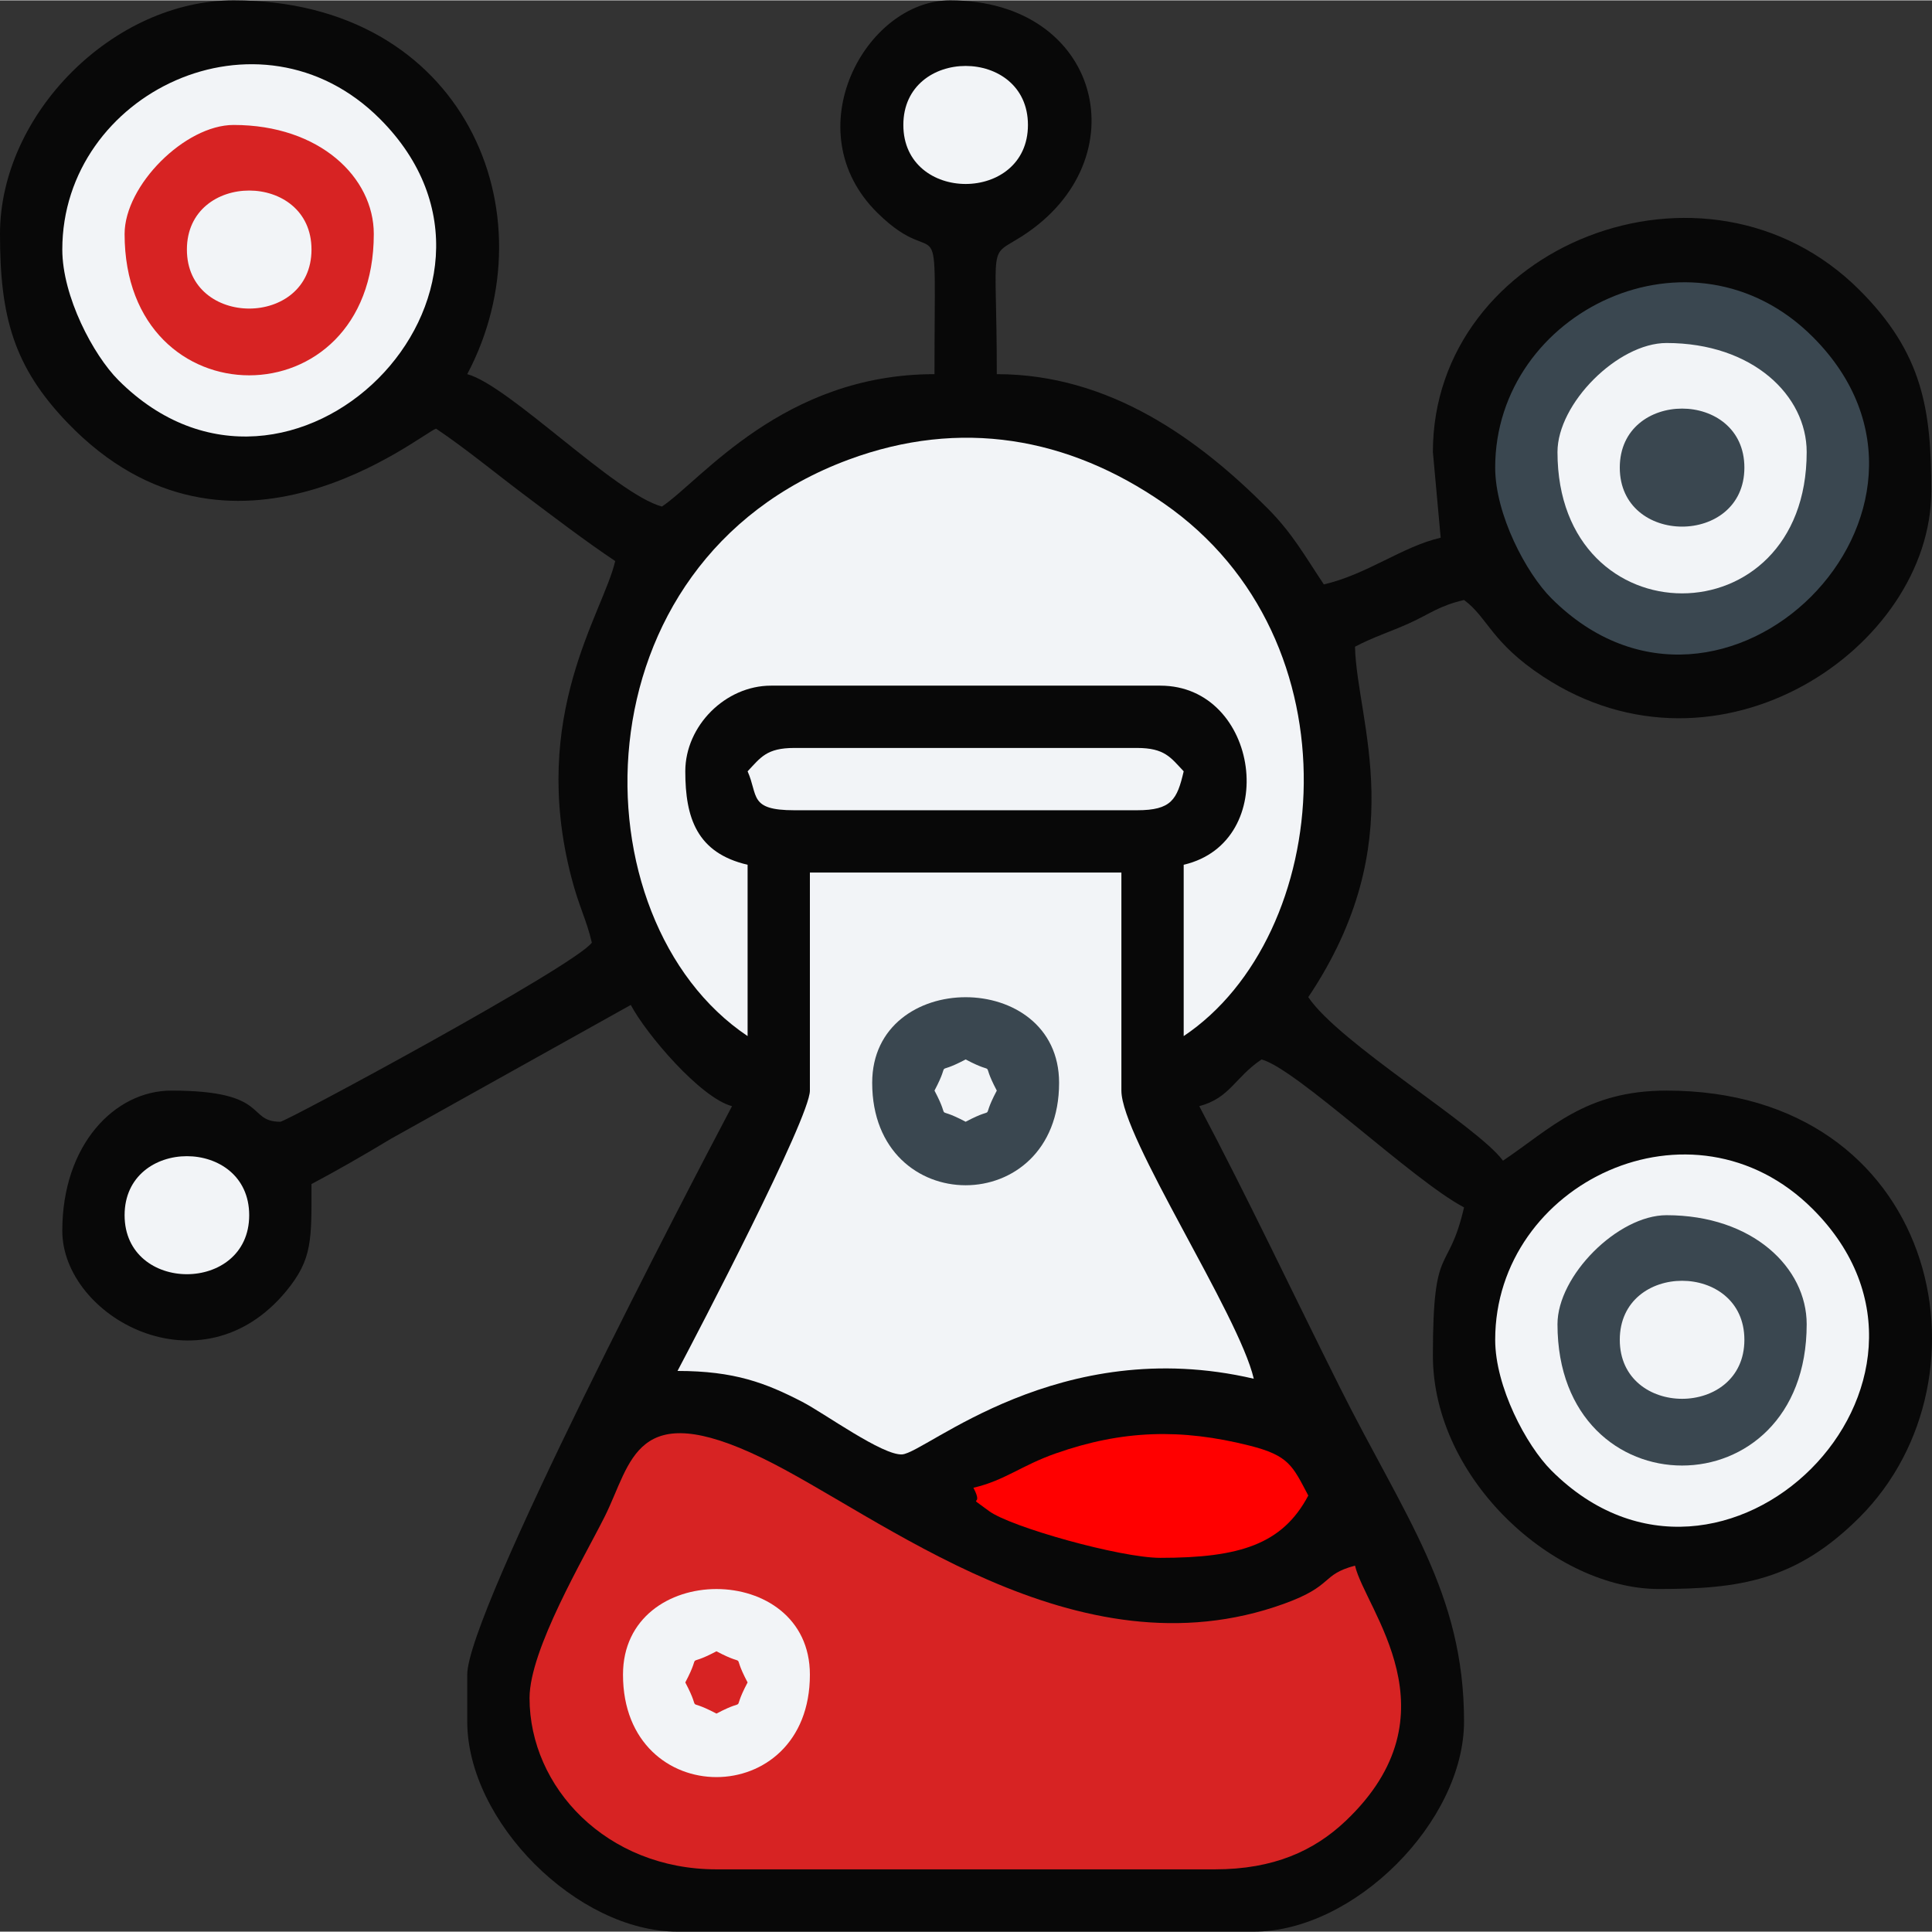
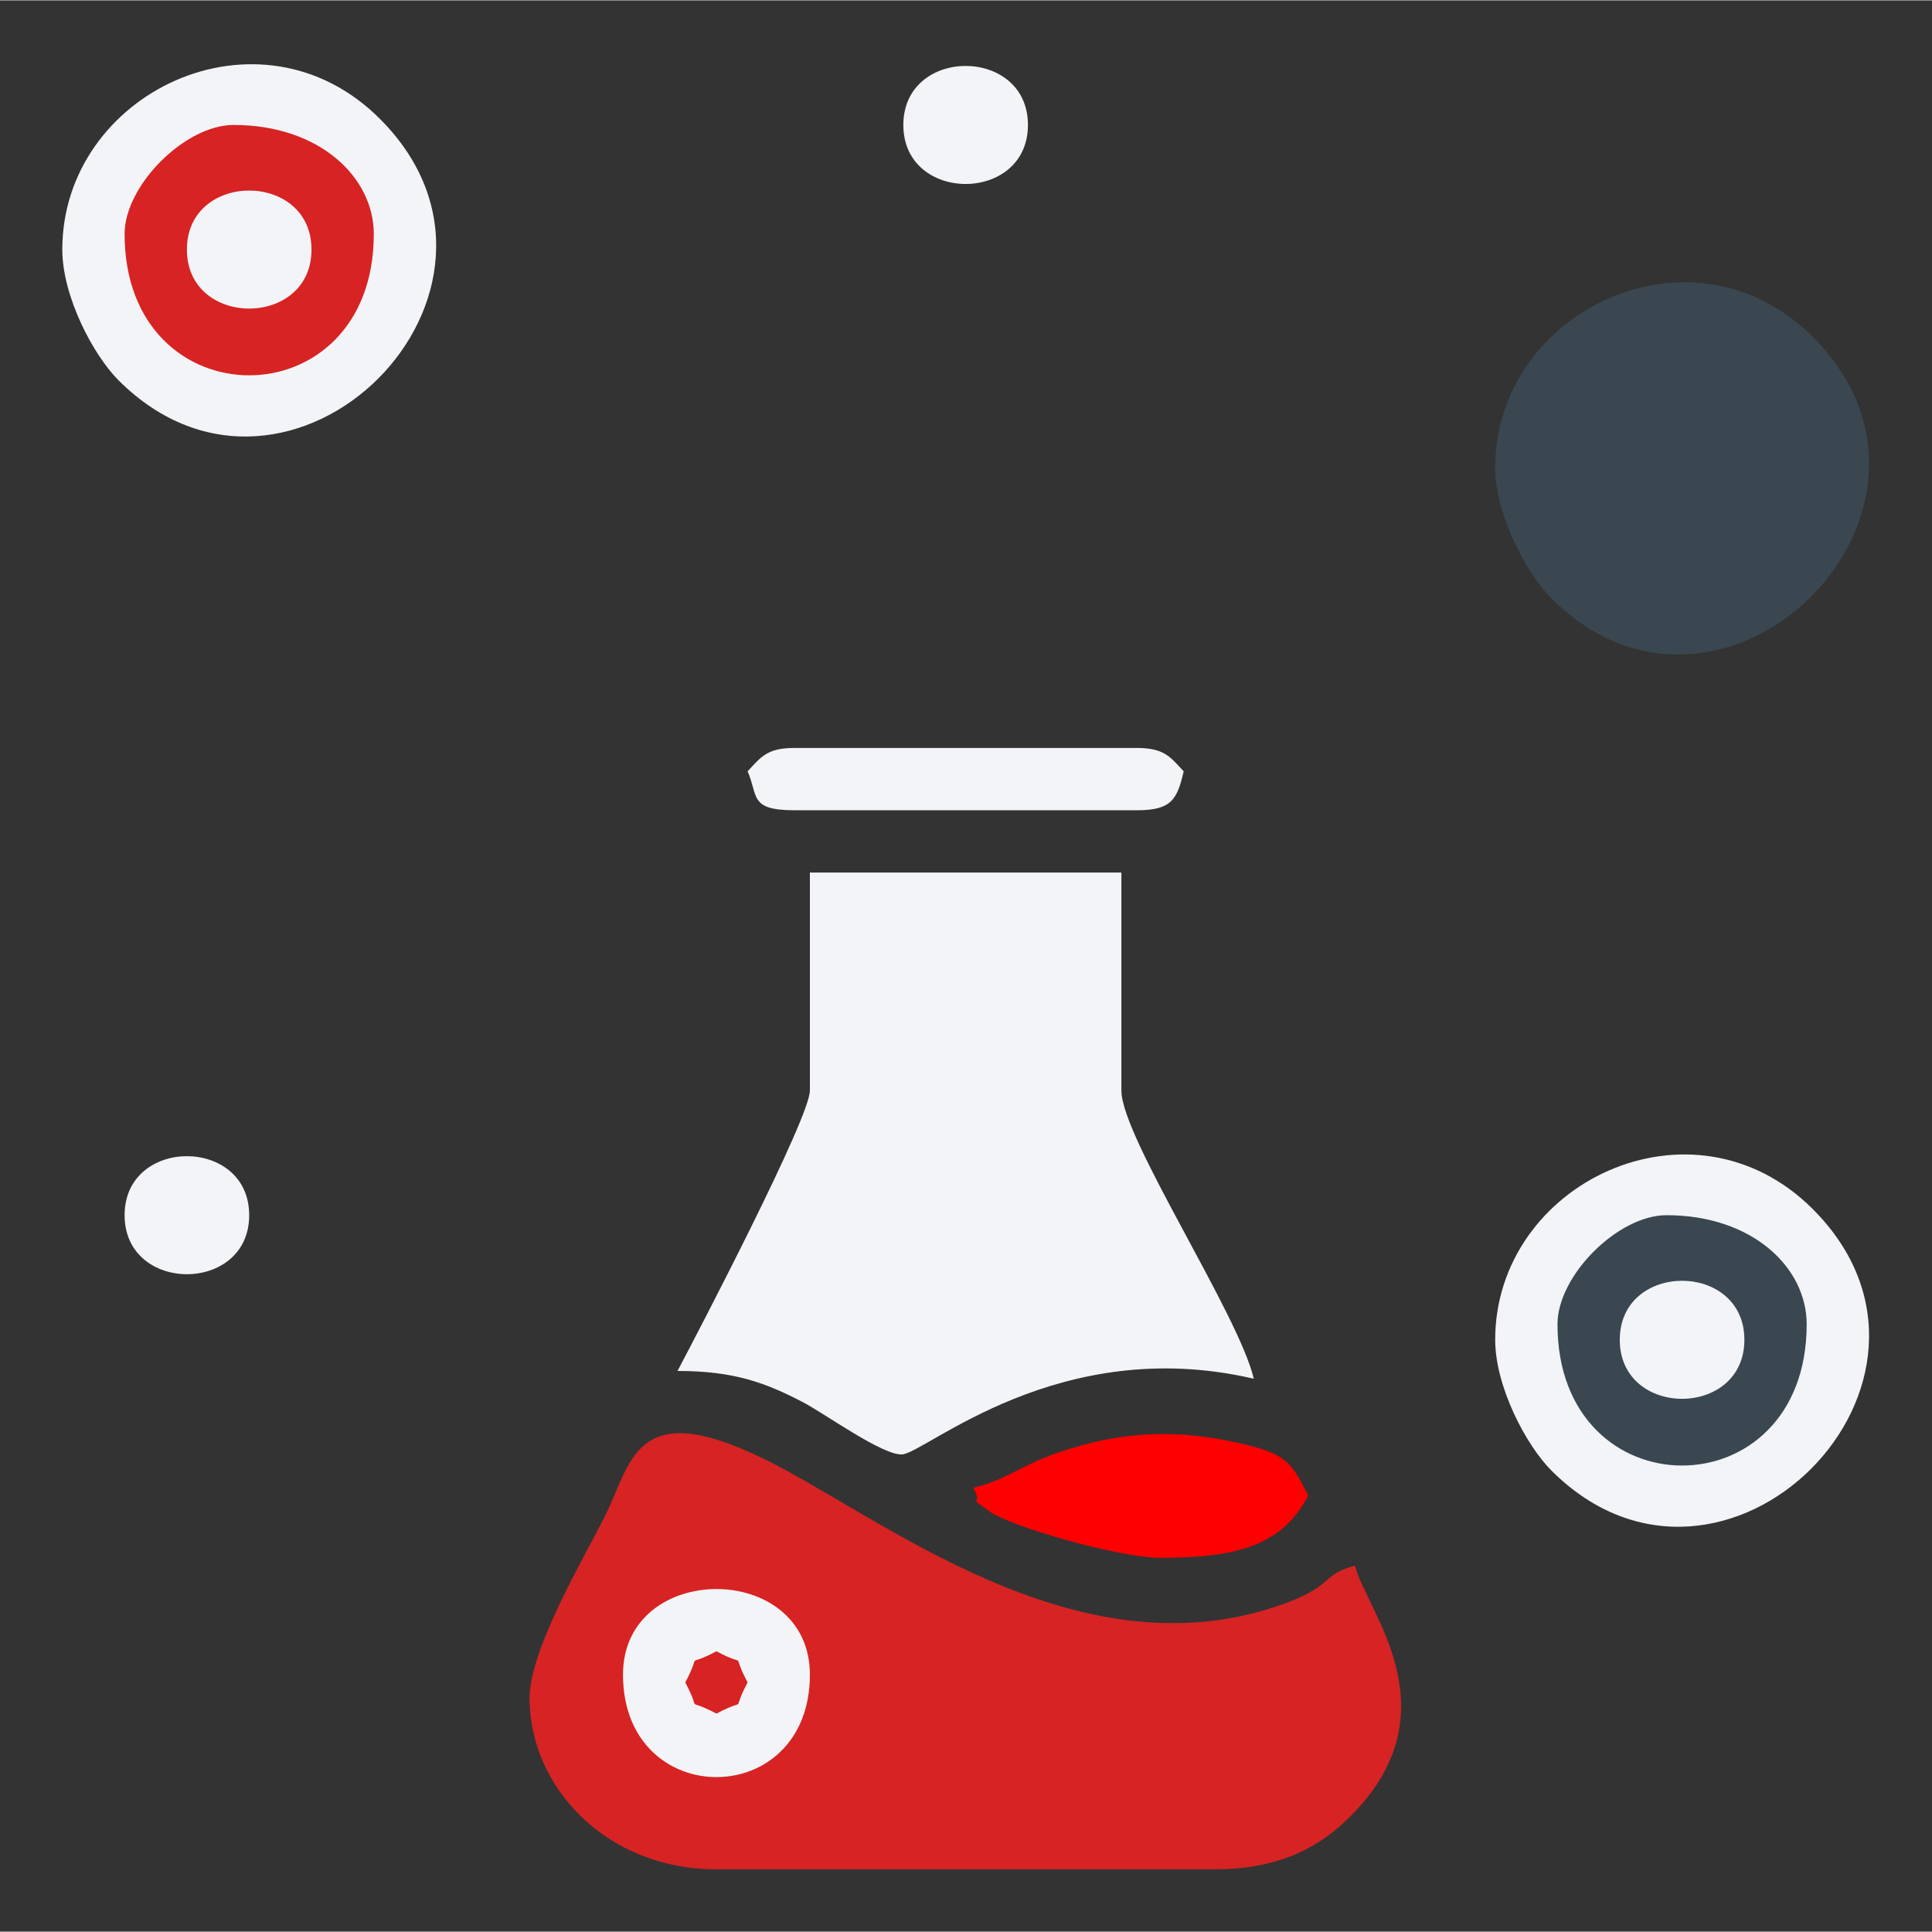
<svg xmlns="http://www.w3.org/2000/svg" clip-rule="evenodd" fill-rule="evenodd" height="62" image-rendering="optimizeQuality" shape-rendering="geometricPrecision" text-rendering="geometricPrecision" viewBox="0 0 62.023 62" width="62">
  <rect x="0" y="0" width="62.023" height="62" fill="#333333" stroke="none" />
-   <path d="m0 7.5c0 2.636.427 4.256 2.178 6.072 5.256 5.448 11.379.297 11.822.178.942.631 1.867 1.399 2.857 2.143.986.742 1.946 1.473 2.893 2.107-.393 1.687-2.762 4.937-1.407 10.157.244.942.485 1.353.657 2.093-.553.755-9.823 5.75-10 5.75-1.1 0-.312-1-3.5-1-1.813 0-3.5 1.734-3.5 4.5 0 2.761 4.454 5.251 7.188 1.938.852-1.032.812-1.657.812-3.438.817-.432 1.709-.946 2.548-1.452l7.702-4.298c.491.929 2.231 2.978 3.25 3.25-1.374 2.596-8.5 16.256-8.5 18.25v1.5c0 3.222 3.528 6.75 6.75 6.75h18.5c3.222 0 6.75-3.528 6.75-6.75 0-4.136-1.908-6.566-4-10.75-1.488-2.977-2.948-6.067-4.5-9 .992-.265 1.14-.924 2-1.5 1.116.298 4.84 3.872 6.5 4.75-.516 2.217-1 1.037-1 4.75 0 4.012 3.938 7.5 7.25 7.5 2.597 0 4.411-.265 6.448-2.302 4.503-4.503 2.482-13.698-6.198-13.698-2.61 0-3.722 1.227-5.25 2.25-.815-1.112-5.259-3.771-6.25-5.25 3.353-5.007 1.554-8.843 1.5-11.25.601-.318 1.122-.472 1.745-.755.665-.301.947-.557 1.755-.745.76.557.87 1.364 2.54 2.46 5.633 3.7 12.46-.932 12.46-5.96 0-2.597-.265-4.411-2.302-6.448-4.933-4.932-13.698-1.429-13.698 5.198l.25 2.75c-1.239.288-2.35 1.174-3.75 1.5-.613-.915-1-1.63-1.807-2.443-2.204-2.215-5.068-4.307-8.693-4.307 0-4.403-.309-3.709.817-4.433 3.8-2.441 2.541-7.567-2.317-7.567-2.708 0-5.011 4.19-2.327 6.827 2.092 2.056 1.827-.791 1.827 5.173-4.857 0-7.484 3.403-8.75 4.25-1.49-.398-4.912-3.892-6.25-4.25 2.727-5.153-.074-12-7.5-12-3.858 0-7.5 3.642-7.5 7.5z" fill="#080808" />
  <path d="m29 4c0-2.526 4-2.526 4 0s-4 2.526-4 0z" fill="#f2f4f7" />
  <path d="m2 8c0-5.028 6.329-8.064 10.196-4.196 5.522 5.522-2.87 13.914-8.392 8.392-.811-.811-1.804-2.693-1.804-4.196z" fill="#f2f4f7" />
  <path d="m48 15c0-5.028 6.328-8.064 10.196-4.196 5.522 5.522-2.87 13.914-8.392 8.392-.811-.811-1.804-2.693-1.804-4.196z" fill="#3a4750" />
  <g fill="#f2f4f7">
-     <path d="m22 24.75c0 1.495.372 2.621 2 3v5.5c-5.562-3.725-5.629-15.218 3.244-18.506 3.588-1.329 7.044-.725 10.112 1.4 6.345 4.394 5.437 13.897.644 17.106v-5.5c3.129-.729 2.428-5.75-.75-5.75h-12.5c-1.461 0-2.75 1.289-2.75 2.75z" />
    <path d="m24 24.75c.418-.441.605-.75 1.5-.75h11c.895 0 1.082.309 1.5.75-.211.905-.389 1.25-1.5 1.25h-11c-1.466 0-1.153-.473-1.5-1.25z" />
    <path d="m4 39c0-2.526 4-2.526 4 0s-4 2.526-4 0z" />
    <path d="m48 43c0-5.028 6.328-8.064 10.196-4.196 5.522 5.522-2.87 13.914-8.392 8.392-.811-.811-1.804-2.693-1.804-4.196z" />
    <path d="m26 35v-7h10v7c0 1.5 3.768 7.179 4.25 9.25-6.255-1.458-10.519 2.373-11.286 2.429-.624.045-2.508-1.326-3.207-1.686-1.175-.608-2.18-.993-4.007-.993.649-1.226 4.25-8.126 4.25-9z" />
  </g>
  <path d="m31.25 47.75c1.013-.236 1.536-.715 2.646-1.104 2.142-.751 4.024-.801 6.209-.251 1.278.321 1.389.648 1.895 1.605-.828 1.565-2.199 2-4.75 2-1.28 0-4.804-.989-5.499-1.502-.806-.594-.129-.04-.501-.748z" fill="#f00" />
  <path d="m17 54.5c0-1.557 1.753-4.505 2.417-5.833.863-1.729.963-3.847 5.042-1.876 3.781 1.827 10.09 7.1 16.765 4.682 1.616-.585 1.166-.926 2.276-1.223.33 1.415 3.335 4.749-.302 8.198-1.014.96-2.312 1.552-4.198 1.552h-16c-3.524 0-6-2.63-6-5.5z" fill="#d72323" />
  <path d="m6 8c0-2.526 4-2.526 4 0s-4 2.526-4 0zm-2-.5c0 6.05 8 6.05 8 0 0-1.813-1.734-3.5-4.5-3.5-1.561 0-3.5 1.939-3.5 3.5z" fill="#d72323" />
-   <path d="m52 15c0-2.526 4-2.526 4 0s-4 2.526-4 0zm-2-.5c0 6.05 8 6.05 8 0 0-1.813-1.734-3.5-4.5-3.5-1.561 0-3.5 1.939-3.5 3.5z" fill="#f2f4f7" />
  <path d="m52 43c0-2.526 4-2.526 4 0s-4 2.526-4 0zm-2-.5c0 6.049 8 6.049 8 0 0-1.813-1.734-3.5-4.5-3.5-1.561 0-3.5 1.939-3.5 3.5z" fill="#3a4750" />
-   <path d="m30 35c.578-1.093-.093-.422 1-1 1.093.578.422-.093 1 1-.578 1.093.093.422-1 1-1.093-.578-.422.093-1-1zm-2-.25c0 4.385 6 4.385 6 0 0-3.664-6-3.664-6 0z" fill="#3a4750" />
  <path d="m22 54c.578-1.093-.093-.422 1-1 1.093.578.422-.093 1 1-.578 1.093.093.422-1 1-1.093-.578-.422.093-1-1zm-2-.25c0 4.385 6 4.385 6 0 0-3.665-6-3.665-6 0z" fill="#f2f4f7" />
</svg>